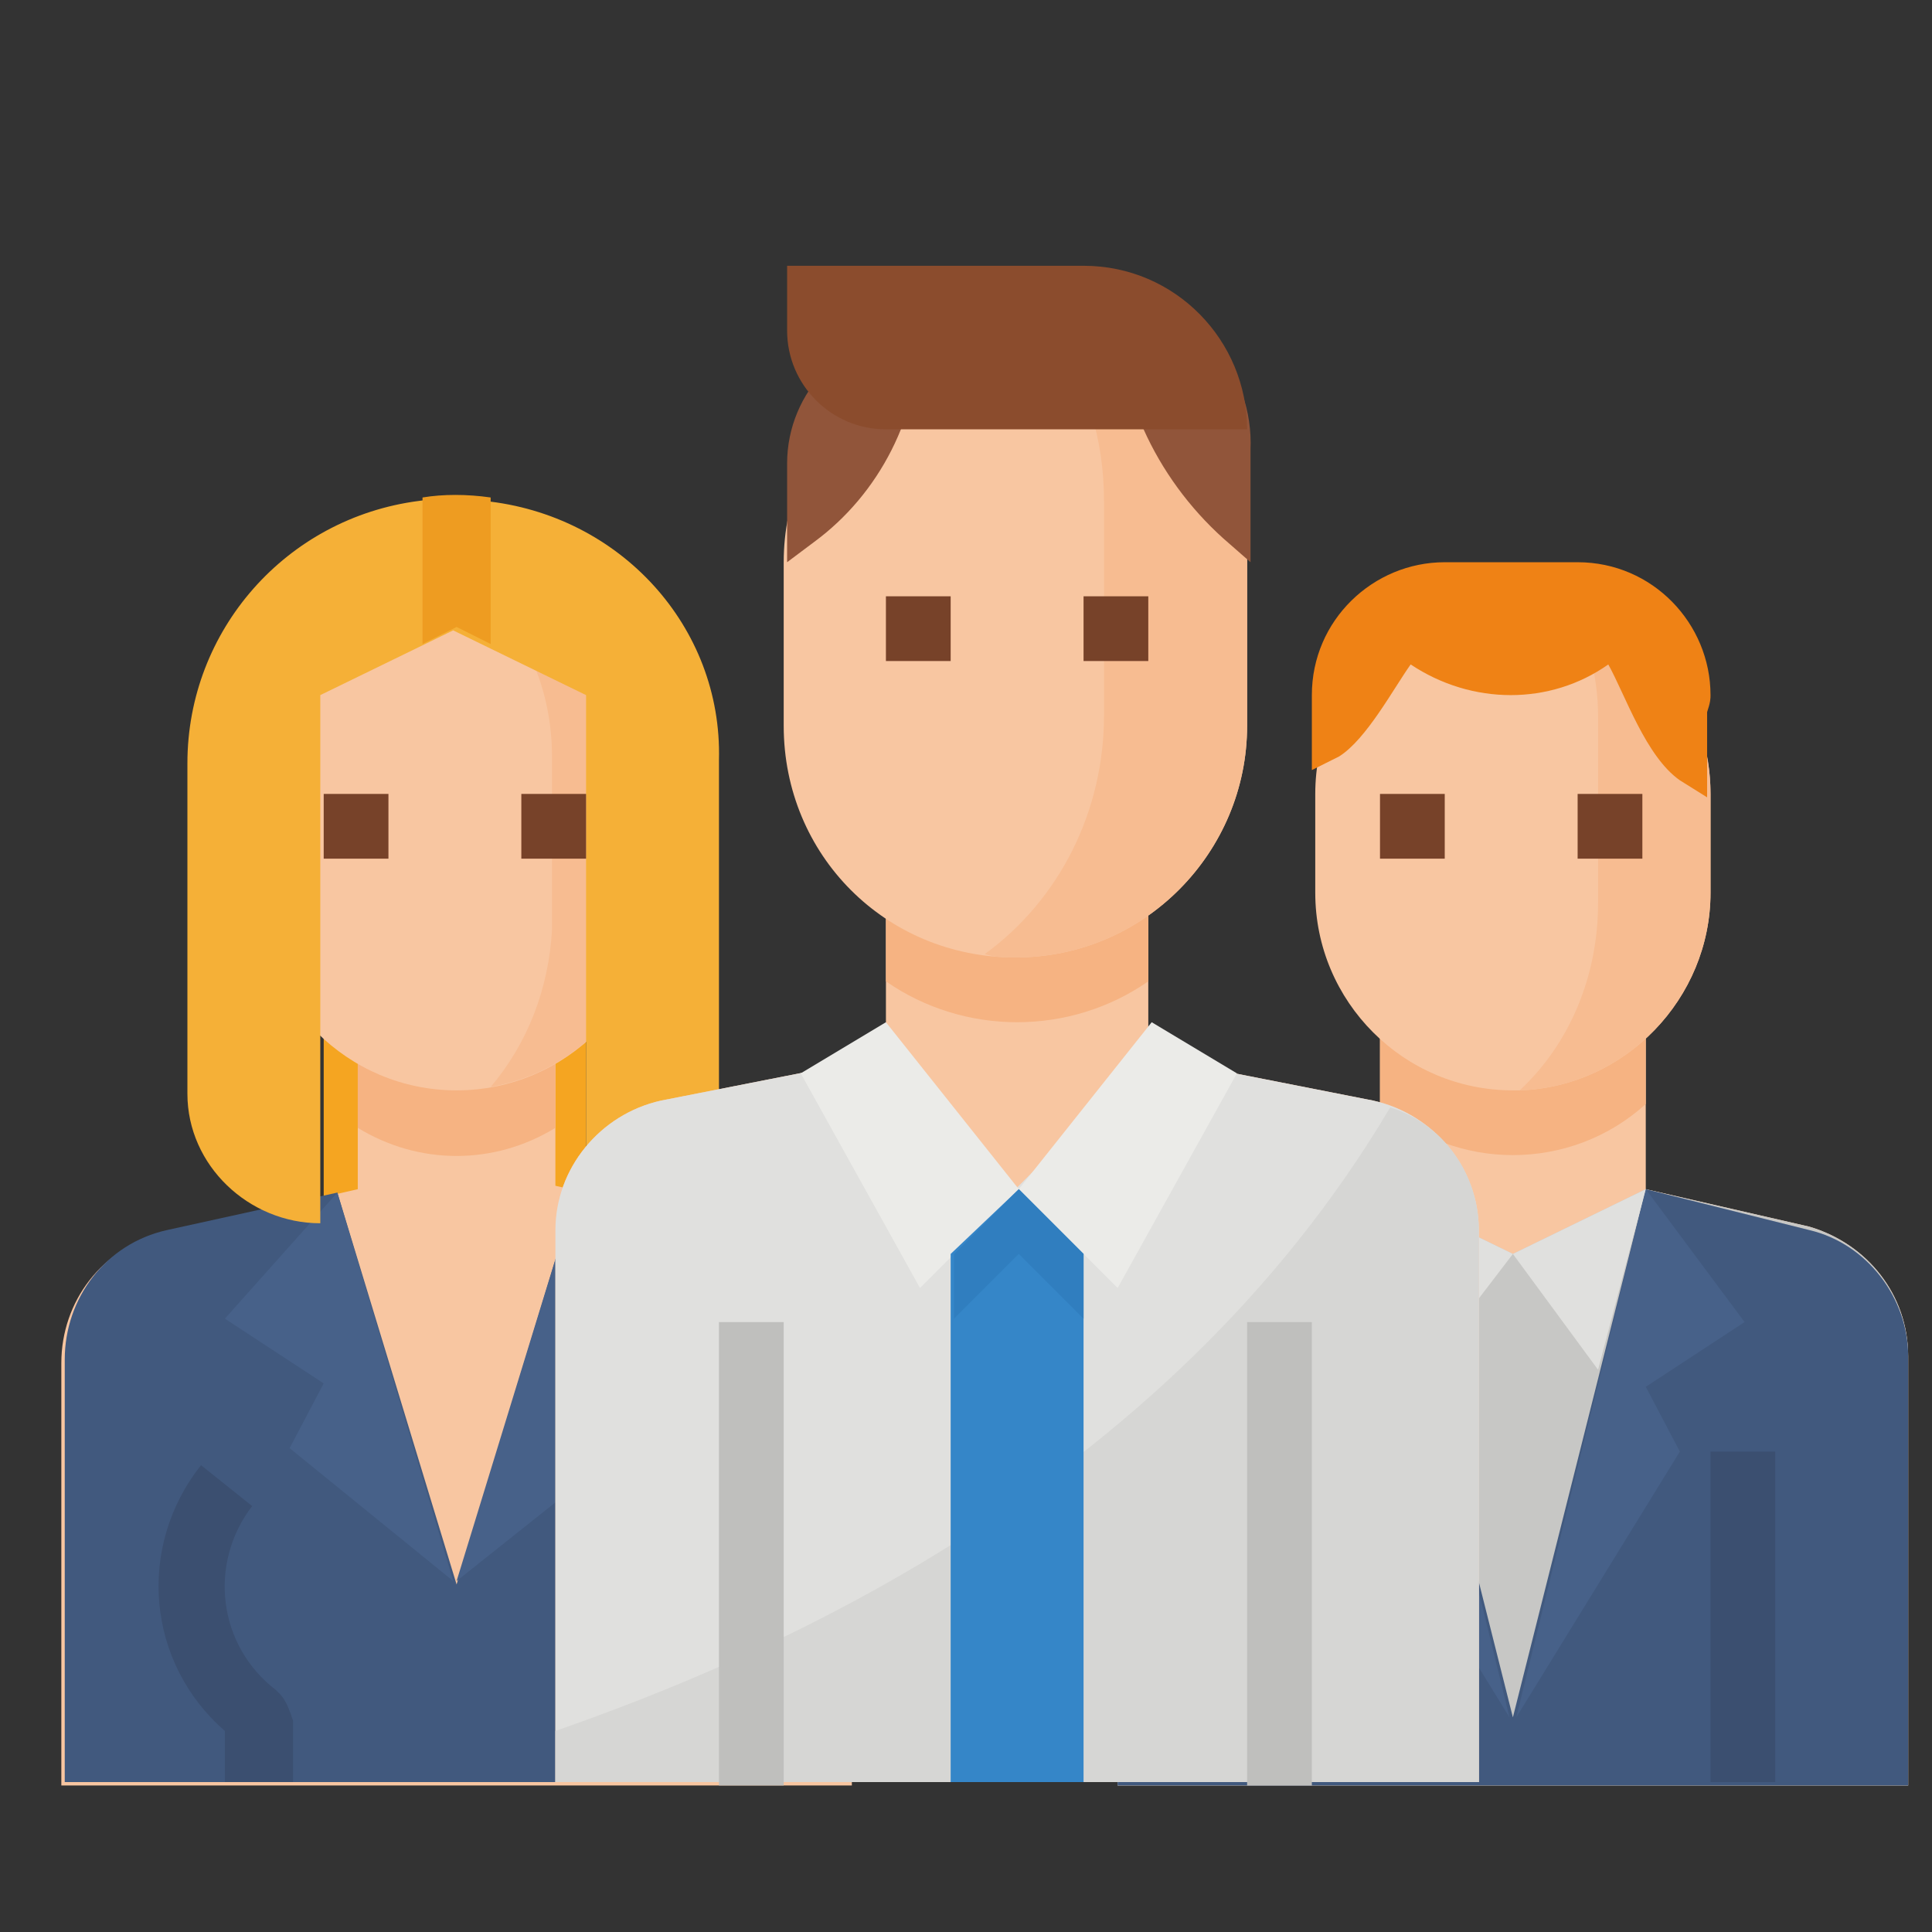
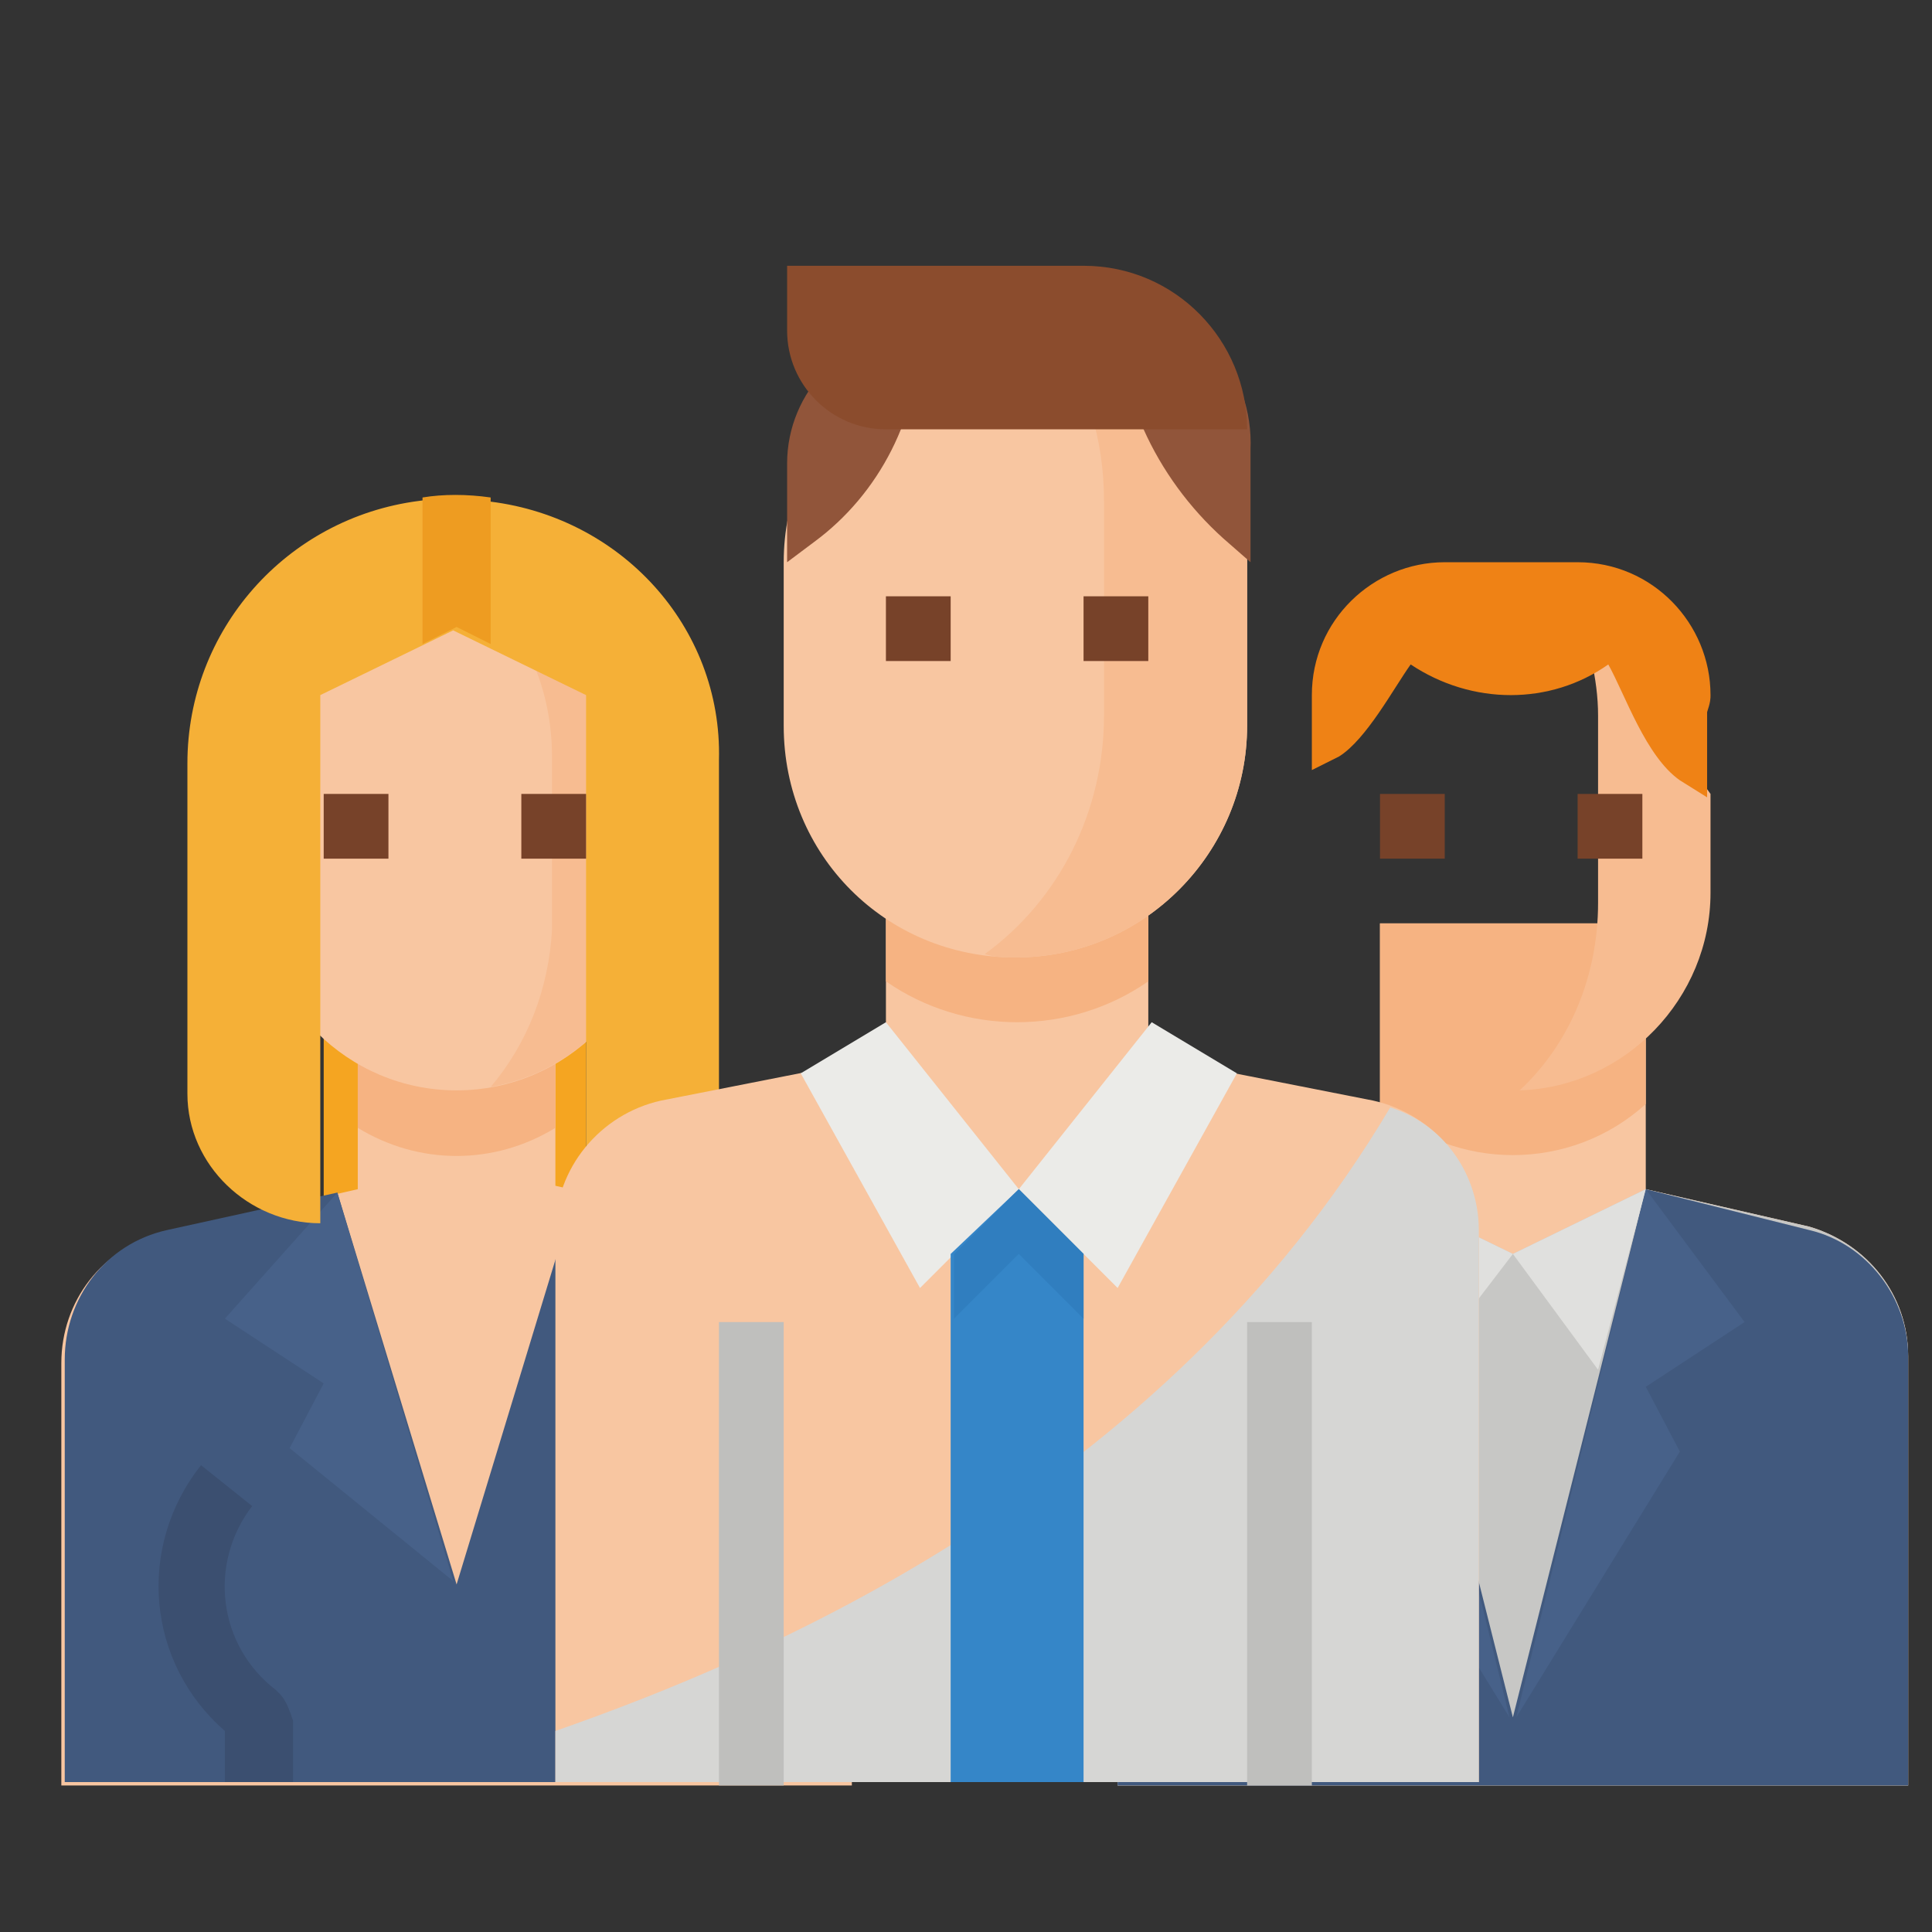
<svg xmlns="http://www.w3.org/2000/svg" version="1.1" id="圖層_1" x="0px" y="0px" viewBox="0 0 56.7 56.7" style="enable-background:new 0 0 56.7 56.7;" xml:space="preserve">
  <rect x="0" y="0" width="56.7" height="56.7" fill="#333333" stroke="none" />
  <style type="text/css">
	.st0{fill:#F5A521;}
	.st1{fill:#F8C6A1;}
	.st2{fill:#F6B382;}
	.st3{fill:#F7BC91;}
	.st4{fill:#41597E;}
	.st5{fill:#3B4F70;}
	.st6{fill:#476189;}
	.st7{fill:#F5B037;}
	.st8{fill:#EE9C21;}
	.st9{fill:#C7C7C5;}
	.st10{fill:#EF8215;}
	.st11{fill:#E0E0DE;}
	.st12{fill:#774229;}
	.st13{fill:#EBEBE8;}
	.st14{fill:#D6D6D4;}
	.st15{fill:#3586C8;}
	.st16{fill:#91553A;}
	.st17{fill:#8B4C2D;}
	.st18{fill:#BFBFBD;}
	.st19{fill:#307EBF;}
</style>
  <g id="_013-team">
    <path id="Path_2677" class="st0" d="M9.5,27.1h7.7v8.7H9.5V27.1z" />
    <path id="Path_2678" class="st1" d="M22,36.1l-5.7-1.3v-7.7h-5.8v7.8l-5.7,1.3c-1.8,0.4-3,2-3,3.8v12.4H25V39.9   C25,38.1,23.8,36.6,22,36.1z" />
    <path id="Path_2679" class="st2" d="M16.3,33.1v-6h-5.8v6C12.3,34.2,14.5,34.2,16.3,33.1z" />
    <path id="Path_2680" class="st1" d="M19.2,23.3v2.9c0,3.2-2.6,5.8-5.8,5.8c-3.2,0-5.8-2.6-5.8-5.8v-2.9c0-3.2,2.6-5.8,5.8-5.8   C16.6,17.5,19.2,20.1,19.2,23.3z" />
    <path id="Path_2681" class="st3" d="M19.2,23.3v2.9c0,2.8-2,5.2-4.8,5.7c1.1-1.3,1.7-2.9,1.8-4.6v-5.1c0-1.7-0.6-3.4-1.8-4.6   C17.2,18,19.2,20.4,19.2,23.3z" />
    <path id="Path_2682" class="st4" d="M22,36.1L16.9,35l-3.5,11.5L9.9,35l-5,1.1c-1.8,0.4-3,2-3,3.8v12.4H25V39.9   C25,38.1,23.8,36.6,22,36.1z" />
    <path id="Path_2683" class="st5" d="M8.6,52.3H6.6v-1.5c-2.3-2-2.6-5.4-0.7-7.8l1.5,1.2c-1.3,1.7-1,4.1,0.7,5.4l0.1,0.1   c0.2,0.2,0.3,0.5,0.4,0.8V52.3z" />
    <path id="Path_2684" class="st5" d="M20.2,52.3h-1.9v-1.9c0-0.3,0.1-0.6,0.4-0.8c1.7-1.2,2.1-3.7,0.8-5.4c0,0,0,0,0,0l-0.1-0.1   l1.5-1.2c1.8,2.4,1.5,5.8-0.7,7.8V52.3z" />
    <path id="Path_2685" class="st6" d="M9.9,35l-3.3,3.7l2.9,1.9l-1,1.9l4.8,3.9L9.9,35z" />
-     <path id="Path_2686" class="st6" d="M16.9,35l3.3,3.7l-2.9,1.9l1,1.9l-4.9,3.9L16.9,35z" />
    <path id="Path_2687" class="st7" d="M21.1,22.3V32c0,2.1-1.7,3.9-3.9,3.9V20.4l-3.9-1.9l-3.9,1.9v15.5c-2.1,0-3.9-1.7-3.9-3.8v-9.7   c0-3.9,2.9-7.2,6.8-7.7c0.6-0.1,1.3-0.1,1.9,0C18.2,15.1,21.2,18.4,21.1,22.3z" />
    <path id="Path_2688" class="st8" d="M14.4,14.6v4.3l-1-0.5l-1,0.5v-4.3C13,14.5,13.7,14.5,14.4,14.6z" />
    <path id="Path_2689" class="st1" d="M48.3,34.9v-7.8h-7.8v7.8l-4.8,1.2c-1.7,0.4-2.9,2-2.9,3.8v12.5H56V39.8c0-1.8-1.2-3.3-2.9-3.8   L48.3,34.9z" />
    <path id="Path_2690" class="st9" d="M48.3,34.9l-3.9,1.9l-3.9-1.9l-4.8,1.2c-1.7,0.4-2.9,2-2.9,3.8v12.5H56V39.8   c0-1.8-1.2-3.3-2.9-3.8L48.3,34.9z" />
    <path id="Path_2691" class="st2" d="M48.3,32.4v-5.3h-7.8v5.3C42.7,34.4,46.1,34.4,48.3,32.4z" />
    <path id="Path_2692" class="st4" d="M53.1,36.1l-4.8-1.2l-3.9,15.5l-3.9-15.5l-4.8,1.2c-1.7,0.4-2.9,2-2.9,3.8v12.5H56V39.8   C56,38.1,54.8,36.5,53.1,36.1L53.1,36.1z" />
-     <path id="Path_2693" class="st1" d="M50.2,23.3v2.9c0,3.1-2.5,5.7-5.6,5.8h-0.2c-3.2,0-5.8-2.6-5.8-5.8l0,0v-2.9   c0-3.2,2.6-5.8,5.8-5.8C47.6,17.5,50.2,20.1,50.2,23.3L50.2,23.3L50.2,23.3z" />
    <path id="Path_2694" class="st5" d="M36.6,42.6h1.9v9.7h-1.9V42.6z" />
-     <path id="Path_2695" class="st5" d="M50.2,42.6h1.9v9.7h-1.9V42.6z" />
-     <path id="Path_2696" class="st3" d="M50.2,23.3v2.9c0,3.1-2.5,5.7-5.6,5.8c1.5-1.4,2.3-3.4,2.3-5.5V21c0-1.1-0.3-2.2-0.7-3.3   C48.6,18.5,50.2,20.7,50.2,23.3z" />
+     <path id="Path_2696" class="st3" d="M50.2,23.3v2.9c0,3.1-2.5,5.7-5.6,5.8c1.5-1.4,2.3-3.4,2.3-5.5V21c0-1.1-0.3-2.2-0.7-3.3   z" />
    <path id="Path_2697" class="st10" d="M50.2,20.4c0-2.1-1.7-3.9-3.9-3.9h-3.9c-2.1,0-3.9,1.7-3.9,3.9l0,0v2.2l0.8-0.4   c0.8-0.5,1.6-2,2.1-2.7c1.8,1.2,4.1,1.2,5.8,0c0.5,0.9,1.1,2.7,2.1,3.4l0.8,0.5v-2.5C50.2,20.6,50.2,20.5,50.2,20.4L50.2,20.4z" />
    <path id="Path_2698" class="st6" d="M48.3,34.9l2.9,3.9l-2.9,1.9l1,1.9l-4.8,7.8L48.3,34.9z" />
    <path id="Path_2699" class="st6" d="M40.5,34.9l-2.9,3.9l2.9,1.9l-1,1.9l4.8,7.8L40.5,34.9z" />
    <path id="Path_2700" class="st11" d="M44.4,36.8l-3.9-1.9l1.3,5.3L44.4,36.8z" />
    <path id="Path_2701" class="st11" d="M48.3,34.9l-3.9,1.9l2.5,3.4L48.3,34.9z" />
    <g id="Group_2601">
      <path id="Path_2702" class="st12" d="M9.5,23.3h1.9v1.9H9.5V23.3z" />
      <path id="Path_2703" class="st12" d="M15.3,23.3h1.9v1.9h-1.9V23.3z" />
      <path id="Path_2704" class="st12" d="M40.5,23.3h1.9v1.9h-1.9V23.3z" />
      <path id="Path_2705" class="st12" d="M46.3,23.3h1.9v1.9h-1.9V23.3z" />
    </g>
    <path id="Path_2706" class="st1" d="M33.7,31v-7.7H26V31l-6.6,1.3c-1.8,0.4-3.1,2-3.1,3.8v16.2h27.1V36.1c0-1.8-1.3-3.4-3.1-3.8   L33.7,31z" />
    <path id="Path_2707" class="st2" d="M33.7,28.8v-5.5H26v5.5C28.3,30.4,31.4,30.4,33.7,28.8z" />
-     <path id="Path_2708" class="st11" d="M33.7,31l-3.9,3.9L26,31l-6.6,1.3c-1.8,0.4-3.1,2-3.1,3.8v16.2h27.1V36.1   c0-1.8-1.3-3.4-3.1-3.8L33.7,31z" />
    <path id="Path_2709" class="st13" d="M29.9,34.9L26,30l-2.5,1.5l3.5,6.3L29.9,34.9z" />
    <path id="Path_2710" class="st13" d="M29.9,34.9l3.9-4.9l2.5,1.5l-3.5,6.3L29.9,34.9z" />
    <path id="Path_2711" class="st14" d="M40.8,32.5c-6.7,11.3-18.5,16.2-24.5,18.3v1.5h27.1V36.1C43.4,34.5,42.4,33,40.8,32.5z" />
    <path id="Path_2712" class="st15" d="M27.9,36.8v15.5h3.9V36.8l-1.9-1.9L27.9,36.8z" />
    <path id="Path_2713" class="st1" d="M36.6,16.5v4.8c0,3.7-3,6.8-6.8,6.8s-6.8-3-6.8-6.8v-4.8c0-3.7,3-6.8,6.8-6.8   S36.6,12.7,36.6,16.5z" />
    <path id="Path_2714" class="st3" d="M36.6,16.5v4.8c0,3.7-3,6.8-6.8,6.8c-0.3,0-0.6,0-0.9-0.1c2.2-1.6,3.5-4.2,3.5-7v-6.3   c0-1.8-0.5-3.5-1.6-5C34.2,10.3,36.6,13.1,36.6,16.5z" />
    <path id="Path_2715" class="st16" d="M23.9,15.9l-0.8,0.6v-2.9c0-2.1,1.7-3.9,3.9-3.9c0,0,0,0,0,0l0,0C27,12.2,25.8,14.5,23.9,15.9   z" />
    <path id="Path_2716" class="st16" d="M35.9,15.8l0.8,0.7v-3.3c0.1-2.3-1.6-4.3-3.9-4.4C32.7,11.4,33.9,14,35.9,15.8z" />
    <path id="Path_2717" class="st17" d="M23.1,7.8h8.7c2.7,0,4.8,2.2,4.8,4.8l0,0H26c-1.6,0-2.9-1.3-2.9-2.9L23.1,7.8z" />
    <path id="Path_2718" class="st12" d="M26,17.5h1.9v1.9H26V17.5z" />
    <path id="Path_2719" class="st12" d="M31.8,17.5h1.9v1.9h-1.9V17.5z" />
    <path id="Path_2720" class="st18" d="M21.1,38.8h1.9v13.6h-1.9V38.8z" />
    <path id="Path_2721" class="st18" d="M36.6,38.8h1.9v13.6h-1.9V38.8z" />
    <path id="Path_2722" class="st19" d="M29.9,34.9l-1.9,1.9v1.9l1.9-1.9l1.9,1.9v-1.9L29.9,34.9z" />
  </g>
</svg>